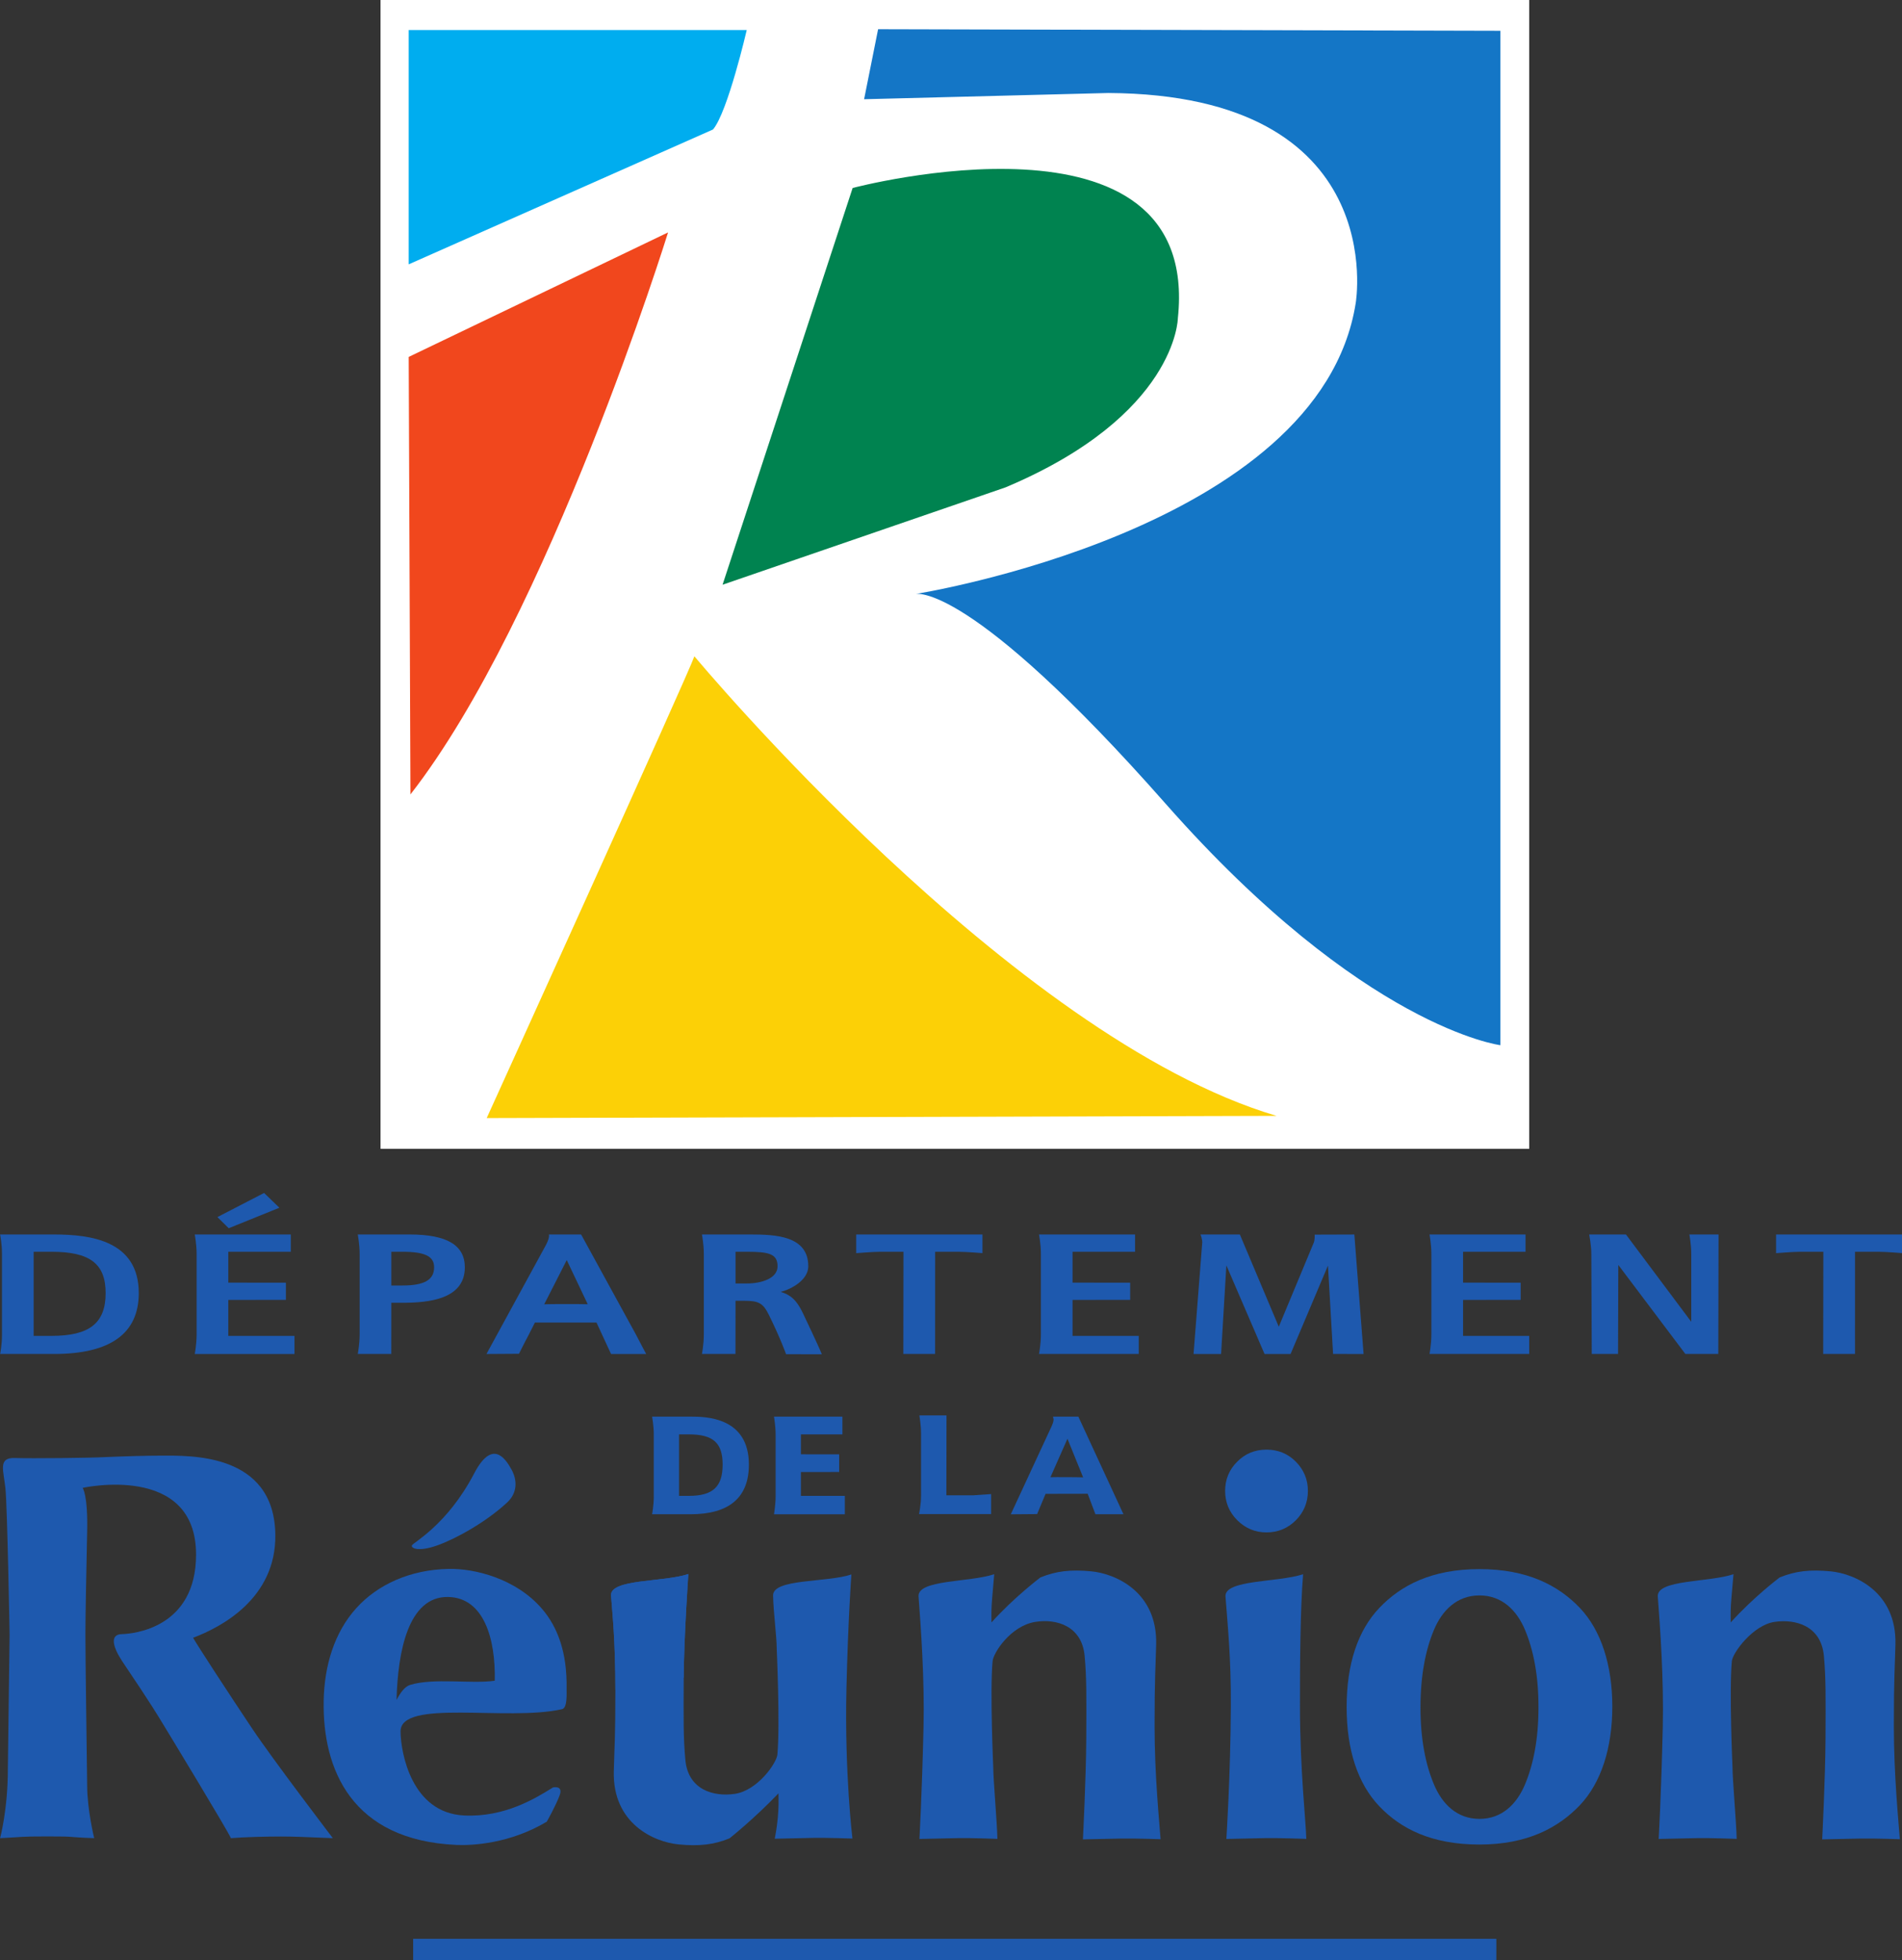
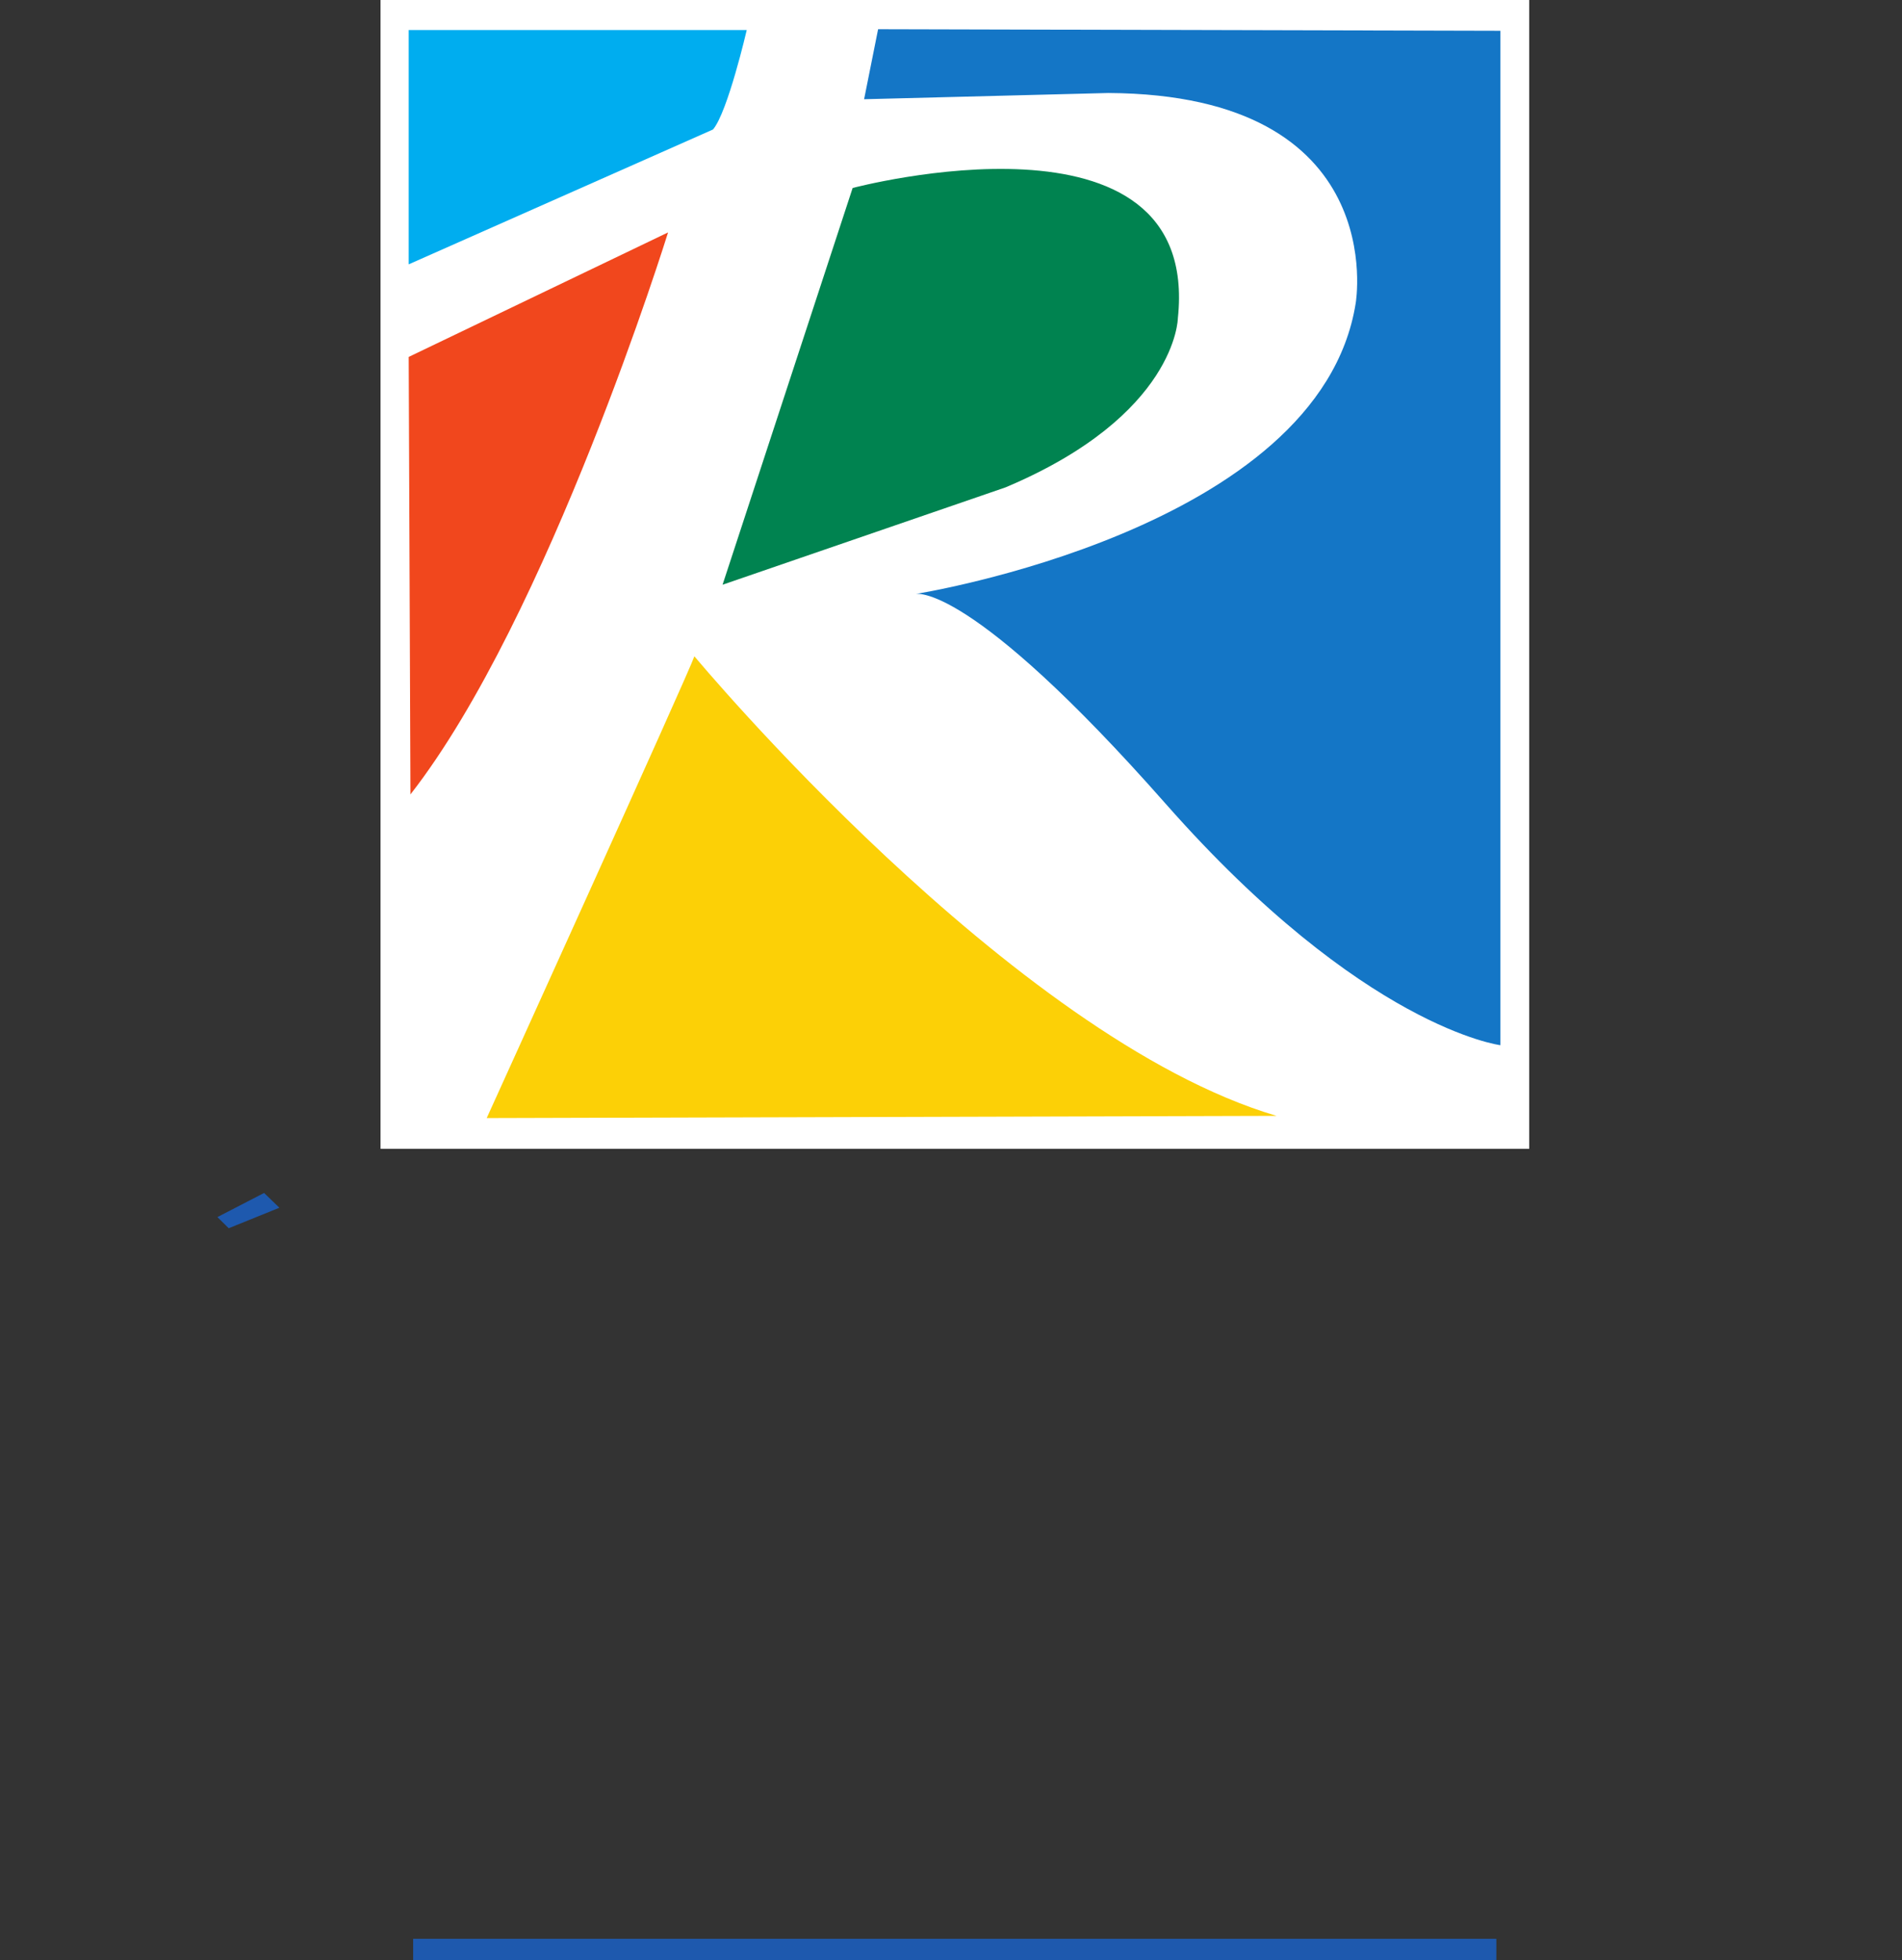
<svg xmlns="http://www.w3.org/2000/svg" xmlns:ns1="http://www.inkscape.org/namespaces/inkscape" xmlns:ns2="http://sodipodi.sourceforge.net/DTD/sodipodi-0.dtd" width="84.667mm" height="87.249mm" viewBox="0 0 300 309.148" id="svg6943" version="1.1" ns1:version="0.91 r13725" ns2:docname="Réunion (974) logo.svg">
  <rect x="0" y="0" width="300" height="309.148" fill="#333333" stroke="none" />
  <defs id="defs6945">
    <clipPath id="clipPath132">
      <path d="m 0,0 841.89,0 0,595.276 L 0,595.276 0,0 Z" id="path134" ns1:connector-curvature="0" />
    </clipPath>
    <clipPath id="clipPath18">
-       <path d="m 0,0 841.89,0 0,595.276 L 0,595.276 0,0 Z" id="path20" ns1:connector-curvature="0" />
-     </clipPath>
+       </clipPath>
  </defs>
  <g ns1:label="Calque 1" ns1:groupmode="layer" id="layer1" transform="translate(-470.963,-451.063)">
    <path d="m 536.129,760.211 170.85,0 0,-3.37 -170.85,0 0,3.37 z" style="fill:#1e59ae;fill-opacity:1;fill-rule:nonzero;stroke:none" id="path12" ns1:connector-curvature="0" />
    <g id="g14" transform="matrix(3.425,0,0,-3.425,347.676,2443.472)">
      <g id="g16" clip-path="url(#clipPath18)">
        <g id="g22" transform="translate(36.672,514.587)">
          <path d="m 0,0 c 0.778,-0.026 3.547,0.004 4.171,0.042 1.03,0.043 1.883,0.067 2.557,0.067 1.306,0 5.224,0.153 5.276,-3.639 0.04,-2.939 -2.5,-4.263 -3.787,-4.748 0.208,-0.373 1.707,-2.665 2.699,-4.15 0.992,-1.486 3.736,-5.077 3.736,-5.077 -1.288,0.053 -1.807,0.076 -2.384,0.076 -0.669,0 -1.654,-0.023 -2.313,-0.076 -0.041,0.182 -3.058,5.146 -3.058,5.146 -0.764,1.272 -1.45,2.247 -1.945,3 -0.435,0.661 -0.583,1.235 -0.02,1.249 0.561,0.015 3.421,0.294 3.421,3.664 0,4.233 -5.225,3.071 -5.225,3.071 0,0 0.247,-0.308 0.21,-2.008 -0.037,-1.7 -0.081,-3.954 -0.081,-4.751 0,-1.258 0.081,-6.707 0.081,-6.941 0,-1.112 0.323,-2.43 0.323,-2.43 -1.429,0.053 -0.718,0.08 -2.164,0.08 -1.29,0 -1.07,-0.027 -2.169,-0.08 0,0 0.361,1.318 0.358,3.216 l 0.08,6.157 c 0,0 -0.105,5.923 -0.193,6.742 C -0.512,-0.571 -0.777,0.024 0,0" style="fill:#1e59ae;fill-opacity:1;fill-rule:nonzero;stroke:none" id="path24" ns1:connector-curvature="0" />
        </g>
        <g id="g26" transform="translate(59.354,512.542)">
          <path d="m 0,0 c 0.464,0.43 0.476,1.007 0.2,1.511 -0.305,0.557 -0.899,1.396 -1.724,-0.181 -1.254,-2.396 -2.824,-3.181 -2.865,-3.312 -0.042,-0.13 0.301,-0.303 1.161,0 C -2.368,-1.679 -0.973,-0.906 0,0" style="fill:#1e59ae;fill-opacity:1;fill-rule:nonzero;stroke:none" id="path28" ns1:connector-curvature="0" />
        </g>
        <g id="g30" transform="translate(71.847,499.145)">
          <path d="m 0,0 c -1.137,-1.188 -2.254,-2.071 -2.254,-2.071 -0.729,-0.297 -1.392,-0.37 -2.337,-0.281 -1.138,0.106 -3.052,0.959 -2.993,3.364 0.028,1.14 0.073,1.487 0.073,3.761 0,2.273 -0.143,3.559 -0.2,4.334 -0.057,0.774 2.415,0.609 3.56,0.992 0,0 -0.204,-2.936 -0.213,-4.77 -0.009,-1.833 -0.02,-2.78 0.076,-3.795 0.13,-1.37 1.292,-1.7 2.274,-1.558 1.056,0.154 1.928,1.421 1.964,1.811 0.126,1.383 -0.031,4.867 -0.031,4.867 0,0.576 -0.151,1.664 -0.168,2.453 -0.017,0.789 2.462,0.59 3.606,0.973 0,0 -0.153,-2.109 -0.227,-5.246 -0.091,-3.893 0.276,-6.915 0.276,-6.915 0,0 -1.148,0.042 -1.8,0.031 -0.65,-0.011 -1.778,-0.039 -1.778,-0.039 0,0 0.098,0.484 0.141,0.965 C 0.011,-0.643 0.005,-0.371 0,0" style="fill:#1e59ae;fill-opacity:1;fill-rule:nonzero;stroke:none" id="path32" ns1:connector-curvature="0" />
        </g>
        <g id="g34" transform="translate(64.336,503.918)">
          <path d="m 0,0 c 0,2.273 -0.143,3.56 -0.2,4.334 -0.057,0.774 2.415,0.61 3.56,0.992 0,0 -0.204,-2.935 -0.213,-4.769" style="fill:#1e59ae;fill-opacity:1;fill-rule:nonzero;stroke:none" id="path36" ns1:connector-curvature="0" />
        </g>
        <g id="g38" transform="translate(94.321,514.973)">
          <path d="M 0,0 C 0.531,0 0.983,-0.184 1.353,-0.557 1.72,-0.93 1.907,-1.377 1.907,-1.899 1.907,-2.429 1.72,-2.878 1.353,-3.252 0.983,-3.623 0.531,-3.812 0,-3.812 c -0.523,0 -0.973,0.189 -1.346,0.56 -0.372,0.374 -0.559,0.823 -0.559,1.353 0,0.522 0.182,0.969 0.554,1.342 C -0.983,-0.184 -0.532,0 0,0" style="fill:#1e59ae;fill-opacity:1;fill-rule:nonzero;stroke:none" id="path40" ns1:connector-curvature="0" />
        </g>
        <g id="g42" transform="translate(104.13,497.969)">
          <path d="m 0,0 c -1.037,0 -1.723,0.685 -2.102,1.599 -0.38,0.91 -0.618,2.075 -0.616,3.546 0.003,1.473 0.236,2.637 0.616,3.547 C -1.723,9.605 -1.037,10.29 0,10.29 1.035,10.29 1.721,9.605 2.101,8.692 2.48,7.782 2.719,6.618 2.716,5.145 2.719,3.674 2.48,2.509 2.101,1.599 1.721,0.685 1.035,0 0,0 m 0,-1.181 c 2.208,0 3.635,0.777 4.622,1.811 0.983,1.034 1.495,2.643 1.495,4.543 0,1.9 -0.512,3.508 -1.495,4.542 C 3.635,10.75 2.208,11.502 0,11.502 c -2.209,0 -3.627,-0.752 -4.613,-1.787 -0.983,-1.034 -1.505,-2.571 -1.505,-4.567 0,-1.996 0.522,-3.533 1.505,-4.567 0.986,-1.034 2.404,-1.762 4.613,-1.762" style="fill:#1e59ae;fill-opacity:1;fill-rule:nonzero;stroke:none" id="path44" ns1:connector-curvature="0" />
        </g>
        <g id="g46" transform="translate(81.782,509.236)">
          <path d="m 0,0 c 0,0 -0.052,-0.614 -0.094,-1.095 -0.042,-0.481 -0.037,-0.753 -0.031,-1.124 1.055,1.171 2.254,2.071 2.254,2.071 0.729,0.297 1.391,0.37 2.336,0.281 1.139,-0.107 3.052,-0.959 2.993,-3.365 -0.028,-1.139 -0.073,-1.486 -0.073,-3.76 0,-2.273 0.221,-4.436 0.277,-5.211 0,0 -1.148,0.042 -1.799,0.031 -0.651,-0.011 -1.778,-0.038 -1.778,-0.038 0,0 0.146,2.828 0.154,4.662 0.008,1.833 0.02,2.78 -0.076,3.795 -0.13,1.37 -1.295,1.716 -2.274,1.557 -1.133,-0.183 -1.928,-1.42 -1.964,-1.81 -0.126,-1.383 0.03,-4.867 0.03,-4.867 0,-0.576 0.175,-2.526 0.192,-3.314 0,0 -1.163,0.046 -1.814,0.035 -0.651,-0.011 -1.778,-0.039 -1.778,-0.039 0,0 0.116,2 0.189,5.138 0.053,2.21 -0.123,4.623 -0.228,6.025 C -3.543,-0.241 -1.145,-0.383 0,0" style="fill:#1e59ae;fill-opacity:1;fill-rule:nonzero;stroke:none" id="path48" ns1:connector-curvature="0" />
        </g>
        <g id="g50" transform="translate(115.827,509.236)">
          <path d="m 0,0 c 0,0 -0.053,-0.614 -0.095,-1.095 -0.043,-0.481 -0.037,-0.753 -0.031,-1.124 1.055,1.171 2.253,2.071 2.253,2.071 0.729,0.297 1.392,0.37 2.338,0.281 1.138,-0.107 3.052,-0.959 2.993,-3.365 -0.028,-1.139 -0.073,-1.486 -0.073,-3.76 0,-2.273 0.22,-4.436 0.276,-5.211 0,0 -1.147,0.042 -1.798,0.031 -0.652,-0.011 -1.778,-0.038 -1.778,-0.038 0,0 0.144,2.828 0.153,4.662 0.008,1.833 0.02,2.78 -0.076,3.795 -0.13,1.37 -1.292,1.702 -2.274,1.557 -0.988,-0.145 -1.928,-1.42 -1.964,-1.81 -0.126,-1.383 0.03,-4.867 0.03,-4.867 0,-0.576 0.175,-2.526 0.193,-3.314 0,0 -1.164,0.046 -1.814,0.035 -0.652,-0.011 -1.779,-0.039 -1.779,-0.039 0,0 0.117,2 0.189,5.138 0.053,2.21 -0.123,4.623 -0.229,6.025 C -3.544,-0.241 -1.145,-0.383 0,0" style="fill:#1e59ae;fill-opacity:1;fill-rule:nonzero;stroke:none" id="path52" ns1:connector-curvature="0" />
        </g>
        <g id="g54" transform="translate(96.007,509.236)">
          <path d="m 0,0 c -1.144,-0.383 -3.632,-0.241 -3.574,-1.028 0.106,-1.402 0.256,-2.822 0.246,-5.033 -0.015,-3.233 -0.206,-6.13 -0.206,-6.13 0,0 1.127,0.028 1.778,0.039 0.651,0.011 1.903,-0.035 1.903,-0.035 -0.017,0.788 -0.292,3.191 -0.292,6.126 0,1.907 0.011,4.406 0.145,6.061" style="fill:#1e59ae;fill-opacity:1;fill-rule:nonzero;stroke:none" id="path56" ns1:connector-curvature="0" />
        </g>
        <g id="g58" transform="translate(58.78,504.332)">
          <path d="m 0,0 c -1.041,-0.157 -2.811,0.141 -3.9,-0.194 -0.252,-0.078 -0.465,-0.387 -0.622,-0.692 0.057,2.22 0.535,4.773 2.373,4.742 C -0.507,3.827 0.045,1.941 0,0 m 3.097,-1.311 c 0.26,0.058 0.208,0.726 0.212,0.96 C 3.338,1.273 2.907,2.458 2.184,3.302 0.98,4.709 -0.931,5.171 -2.112,5.149 -3.913,5.116 -5.402,4.417 -6.371,3.347 -7.395,2.218 -7.85,0.676 -7.878,-0.935 c -0.055,-3.138 1.283,-6.412 6.118,-6.627 0.722,-0.032 2.46,0.057 4.156,1.07 0,0 0.427,0.756 0.595,1.22 0.171,0.468 -0.309,0.357 -0.309,0.357 -0.799,-0.499 -2.227,-1.381 -4.092,-1.291 -2.422,0.118 -2.916,2.885 -2.928,3.86 -0.018,1.53 4.908,0.463 7.435,1.035" style="fill:#1e59ae;fill-opacity:1;fill-rule:nonzero;stroke:none" id="path60" ns1:connector-curvature="0" />
        </g>
        <g id="g62" transform="translate(67.72,515.675)">
          <path d="m 0,0 c 1.119,0 1.555,-0.39 1.555,-1.391 0,-1.023 -0.451,-1.44 -1.555,-1.44 l -0.452,0 0,2.831 L 0,0 Z m -1.693,0.817 c 0,0 0.077,-0.429 0.077,-0.803 l 0,-2.89 c 0,-0.4 -0.078,-0.802 -0.078,-0.802 l 1.769,0 c 1.784,0 2.689,0.769 2.689,2.287 0,2.208 -2.024,2.208 -2.689,2.208 l -1.768,0 z" style="fill:#1e59ae;fill-opacity:1;fill-rule:nonzero;stroke:none" id="path64" ns1:connector-curvature="0" />
        </g>
        <g id="g66" transform="translate(71.641,516.491)">
          <path d="m 0,0 c 0,0 0.074,-0.459 0.074,-0.803 l 0,-2.89 C 0.074,-4.038 0,-4.495 0,-4.495 l 3.262,0 0,0.847 -2.023,0 0,1.098 C 1.413,-2.55 3,-2.548 3,-2.548 l 0,0.813 c 0,0 -1.587,0.002 -1.761,0.002 l 0,0.916 c 0.176,0 1.911,0 1.911,0 L 3.15,0 0,0 Z" style="fill:#1e59ae;fill-opacity:1;fill-rule:nonzero;stroke:none" id="path68" ns1:connector-curvature="0" />
        </g>
        <g id="g70" transform="translate(84.371,513.702)">
          <path d="M 0,0 C 0.075,0.175 0.709,1.598 0.784,1.772 0.855,1.596 1.435,0.165 1.505,-0.006 1.362,0.003 0.148,0.01 0,0 m 1.715,-0.761 c 0.043,-0.108 0.357,-0.944 0.357,-0.944 l 1.291,0 -2.077,4.495 -1.167,0 0.024,-0.123 c 0,0 0.016,-0.09 -0.086,-0.314 l -1.883,-4.06 1.213,0.01 c 0,0 0.334,0.805 0.389,0.932 0.258,0.002 1.674,0.005 1.939,0.004" style="fill:#1e59ae;fill-opacity:1;fill-rule:nonzero;stroke:none" id="path72" ns1:connector-curvature="0" />
        </g>
        <g id="g74" transform="translate(78.412,515.732)">
          <path d="m 0,0 0,-2.889 c 0,-0.4 -0.092,-0.836 -0.092,-0.839 l 3.319,0 0,0.922 -0.829,-0.057 -1.231,0 c 10e-4,0.184 0.006,3.678 0.006,3.678 l -1.249,0 C -0.076,0.815 0,0.374 0,0" style="fill:#1e59ae;fill-opacity:1;fill-rule:nonzero;stroke:none" id="path76" ns1:connector-curvature="0" />
        </g>
        <g id="g78" transform="translate(38.374,524.084)">
          <path d="M 0,0 C 1.766,0 2.487,-0.552 2.487,-1.904 2.487,-3.285 1.743,-3.873 0,-3.873 l -0.828,0 0,3.873 L 0,0 Z m -2.373,0.796 c 0,0 0.086,-0.406 0.086,-0.903 l 0,-3.698 c 0,-0.531 -0.086,-0.901 -0.086,-0.901 l 2.486,0 c 2.588,0 3.9,0.941 3.9,2.802 0,2.42 -2.225,2.7 -3.9,2.7 l -2.486,0 z" style="fill:#1e59ae;fill-opacity:1;fill-rule:nonzero;stroke:none" id="path80" ns1:connector-curvature="0" />
        </g>
        <g id="g82" transform="translate(44.965,524.88)">
-           <path d="m 0,0 c 0,0 0.086,-0.445 0.086,-0.903 l 0,-3.697 c 0,-0.457 -0.085,-0.902 -0.085,-0.902 l 4.592,0 0,0.833 -3.047,0 0,1.656 c 0.157,0 2.651,0.002 2.651,0.002 l 0,0.791 c 0,0 -2.494,0.003 -2.651,0.003 l 0,1.421 c 0.157,0 2.877,-0.001 2.877,-0.001 L 4.423,0 0,0 Z" style="fill:#1e59ae;fill-opacity:1;fill-rule:nonzero;stroke:none" id="path84" ns1:connector-curvature="0" />
-         </g>
+           </g>
        <g id="g86" transform="translate(83.845,524.88)">
          <path d="m 0,0 c 0,0 0.087,-0.445 0.087,-0.903 l 0,-3.697 C 0.087,-5.057 0,-5.502 0,-5.502 l 4.593,0 0,0.833 -3.048,0 0,1.656 c 0.159,0 2.653,0.002 2.653,0.002 l 0,0.791 c 0,0 -2.494,0.003 -2.653,0.003 l 0,1.421 c 0.159,0 2.878,-0.001 2.878,-0.001 L 4.423,0 0,0 Z" style="fill:#1e59ae;fill-opacity:1;fill-rule:nonzero;stroke:none" id="path88" ns1:connector-curvature="0" />
        </g>
        <g id="g90" transform="translate(101.829,524.88)">
          <path d="m 0,0 c 0,0 0.085,-0.445 0.085,-0.903 l 0,-3.697 C 0.085,-5.057 0,-5.502 0,-5.502 l 4.591,0 0,0.833 -3.046,0 0,1.656 c 0.158,0 2.652,0.002 2.652,0.002 l 0,0.791 c 0,0 -2.494,0.003 -2.652,0.003 l 0,1.421 c 0.158,0 2.877,-0.001 2.877,-0.001 L 4.422,0 0,0 Z" style="fill:#1e59ae;fill-opacity:1;fill-rule:nonzero;stroke:none" id="path92" ns1:connector-curvature="0" />
        </g>
        <g id="g94" transform="translate(54.529,524.084)">
          <path d="m 0,0 c 1.037,0 1.459,-0.207 1.459,-0.715 0,-0.58 -0.45,-0.838 -1.459,-0.838 l -0.511,0 0,1.553 L 0,0 Z m -2.057,0.796 c 0,0 0.087,-0.446 0.087,-0.903 l 0,-3.698 c 0,-0.457 -0.087,-0.901 -0.087,-0.901 l 1.544,0 c 0,0 0.002,2.202 0.002,2.357 l 0.511,0 c 1.234,0 2.874,0.169 2.874,1.634 0,1.017 -0.828,1.511 -2.535,1.511 l -2.396,0 z" style="fill:#1e59ae;fill-opacity:1;fill-rule:nonzero;stroke:none" id="path96" ns1:connector-curvature="0" />
        </g>
        <g id="g98" transform="translate(62.096,523.702)">
          <path d="M 0,0 C 0.107,-0.225 0.862,-1.814 0.967,-2.035 0.752,-2.023 -0.814,-2.023 -1.037,-2.036 -0.923,-1.812 -0.113,-0.222 0,0 m -0.822,1.177 c 0,0 0.052,-0.132 -0.137,-0.485 -0.189,-0.353 -2.738,-5.017 -2.738,-5.017 l 1.498,0.01 c 0,0 0.277,0.561 0.416,0.812 10e-4,0.002 0.241,0.48 0.317,0.626 0.07,0.003 2.771,0.003 2.836,0 0.039,-0.08 0.67,-1.448 0.67,-1.448 l 1.618,0 c 0,0 -0.238,0.442 -0.477,0.905 0,0 -2.519,4.597 -2.519,4.597 l -1.484,0 z" style="fill:#1e59ae;fill-opacity:1;fill-rule:nonzero;stroke:none" id="path100" ns1:connector-curvature="0" />
        </g>
        <g id="g102" transform="translate(70.392,524.084)">
-           <path d="M 0,0 C 0.991,0 1.413,-0.086 1.413,-0.668 1.413,-1.24 0.644,-1.46 0,-1.46 l -0.523,0 0,1.46 L 0,0 Z m -2.07,0.796 c 0,0 0.087,-0.445 0.087,-0.903 l 0,-3.698 c 0,-0.458 -0.087,-0.901 -0.087,-0.901 l 1.544,0 c 0,0 0.003,2.295 0.003,2.449 l 0.394,0 c 0.662,0 0.868,-0.097 1.14,-0.646 0.537,-1.085 0.793,-1.814 0.793,-1.814 l 1.647,-0.002 c -0.165,0.415 -0.869,1.886 -0.869,1.886 l 0,0 c -0.286,0.616 -0.593,0.863 -1.025,0.984 0.517,0.136 1.27,0.558 1.27,1.181 0,1.412 -1.524,1.464 -2.67,1.464 l -2.227,0 z" style="fill:#1e59ae;fill-opacity:1;fill-rule:nonzero;stroke:none" id="path104" ns1:connector-curvature="0" />
+           <path d="M 0,0 C 0.991,0 1.413,-0.086 1.413,-0.668 1.413,-1.24 0.644,-1.46 0,-1.46 l -0.523,0 0,1.46 L 0,0 Z m -2.07,0.796 c 0,0 0.087,-0.445 0.087,-0.903 l 0,-3.698 c 0,-0.458 -0.087,-0.901 -0.087,-0.901 l 1.544,0 c 0,0 0.003,2.295 0.003,2.449 l 0.394,0 c 0.662,0 0.868,-0.097 1.14,-0.646 0.537,-1.085 0.793,-1.814 0.793,-1.814 l 1.647,-0.002 c -0.165,0.415 -0.869,1.886 -0.869,1.886 l 0,0 l -2.227,0 z" style="fill:#1e59ae;fill-opacity:1;fill-rule:nonzero;stroke:none" id="path104" ns1:connector-curvature="0" />
        </g>
        <g id="g106" transform="translate(75.426,524.88)">
          <path d="m 0,0 0,-0.86 c 0,0 0.777,0.064 1.101,0.064 l 1.076,0 c 0,-0.164 -0.006,-4.706 -0.006,-4.706 l 1.463,0 c 0,0 0.002,4.542 0.002,4.706 l 1.076,0 c 0.341,0 1.103,-0.062 1.103,-0.062 L 5.815,0 0,0 Z" style="fill:#1e59ae;fill-opacity:1;fill-rule:nonzero;stroke:none" id="path108" ns1:connector-curvature="0" />
        </g>
        <g id="g110" transform="translate(117.788,524.88)">
          <path d="m 0,0 0,-0.86 c 0,0 0.777,0.064 1.102,0.064 l 1.075,0 C 2.177,-0.96 2.17,-5.502 2.17,-5.502 l 1.465,0 c 0,0 0.001,4.542 0.001,4.706 l 1.077,0 c 0.339,0 1.101,-0.062 1.101,-0.062 L 5.814,0 0,0 Z" style="fill:#1e59ae;fill-opacity:1;fill-rule:nonzero;stroke:none" id="path112" ns1:connector-curvature="0" />
        </g>
        <g id="g114" transform="translate(113.796,524.88)">
          <path d="m 0,0 c 0,0 0.086,-0.447 0.086,-0.903 l 0,-3.117 C -0.158,-3.694 -2.921,0 -2.921,0 l -1.694,0 c 0,0 0.099,-0.488 0.099,-0.888 l 0.02,-4.614 1.211,0 c 0,0 0.012,3.7 0.012,4.099 0.245,-0.326 3.088,-4.099 3.088,-4.099 l 1.516,0 L 1.343,0 0,0 Z" style="fill:#1e59ae;fill-opacity:1;fill-rule:nonzero;stroke:none" id="path116" ns1:connector-curvature="0" />
        </g>
        <g id="g118" transform="translate(96.49,524.484)">
          <path d="m 0,0 c 0,0 -1.478,-3.55 -1.603,-3.852 -0.127,0.301 -1.792,4.247 -1.792,4.247 l -1.812,0 c 0,0 0.097,-0.246 0.077,-0.397 -0.001,0 -0.398,-5.105 -0.398,-5.105 l 1.268,0 c 0,0 0.196,3.237 0.243,4.081 0.217,-0.505 1.758,-4.081 1.758,-4.081 l 1.199,0 c 0,0 1.504,3.551 1.722,4.071 0.028,-0.536 0.235,-4.069 0.235,-4.069 L 2.302,-5.107 1.877,0.395 0.049,0.389 C 0.049,0.389 0.066,0.138 0,0" style="fill:#1e59ae;fill-opacity:1;fill-rule:nonzero;stroke:none" id="path120" ns1:connector-curvature="0" />
        </g>
      </g>
    </g>
    <g id="g122" transform="matrix(3.425,0,0,-3.425,512.43,639.307)">
      <path d="M 0,0 -2.095,-1.083 -1.574,-1.596 0.76,-0.652 0.055,0.028 0,0 Z" style="fill:#1e59ae;fill-opacity:1;fill-rule:nonzero;stroke:none" id="path124" ns1:connector-curvature="0" />
    </g>
    <path d="m 712.166,632.245 -181.182,0 0,-181.182 181.182,0 0,181.182 z" style="fill:#ffffff;fill-opacity:1;fill-rule:nonzero;stroke:none" id="path126" ns1:connector-curvature="0" />
    <g id="g128" transform="matrix(3.425,0,0,-3.425,347.676,2443.472)">
      <g id="g130" clip-path="url(#clipPath132)">
        <g id="g136" transform="translate(54.818,580.342)">
          <path d="m 0,0 15.567,0 c 0,0 -0.876,-3.782 -1.553,-4.579 L 0,-10.789 0,0 Z" style="fill:#00adef;fill-opacity:1;fill-rule:nonzero;stroke:none" id="path138" ns1:connector-curvature="0" />
        </g>
        <g id="g140" transform="translate(54.818,565.29)">
          <path d="m 0,0 11.944,5.733 c 0,0 -5.495,-17.717 -11.864,-25.879 L 0,0 Z" style="fill:#f1471d;fill-opacity:1;fill-rule:nonzero;stroke:none" id="path142" ns1:connector-curvature="0" />
        </g>
        <g id="g144" transform="translate(58.41,530.24)">
          <path d="m 0,0 c 0,0 9.31,20.502 9.564,21.265 0,0 14.6,-17.551 26.81,-21.163 L 0,0 Z" style="fill:#fcd006;fill-opacity:1;fill-rule:nonzero;stroke:none" id="path146" ns1:connector-curvature="0" />
        </g>
        <g id="g148" transform="translate(69.272,554.8)">
          <path d="m 0,0 5.99,18.269 c 0,0 16.068,4.265 14.977,-6.001 0,0 -0.05,-4.463 -7.935,-7.785 L 0,0 Z" style="fill:#008350;fill-opacity:1;fill-rule:nonzero;stroke:none" id="path150" ns1:connector-curvature="0" />
        </g>
        <g id="g152" transform="translate(75.79,577.156)">
          <path d="m 0,0 0.645,3.224 28.658,-0.072 0,-46.712 c 0,0 -6.305,0.788 -15.404,11.105 -9.099,10.317 -11.535,9.672 -11.535,9.672 0,0 18.628,2.937 20.276,13.397 0,0 1.647,9.601 -11.392,9.673 L 0,0 Z" style="fill:#1476c6;fill-opacity:1;fill-rule:nonzero;stroke:none" id="path154" ns1:connector-curvature="0" />
        </g>
      </g>
    </g>
  </g>
</svg>